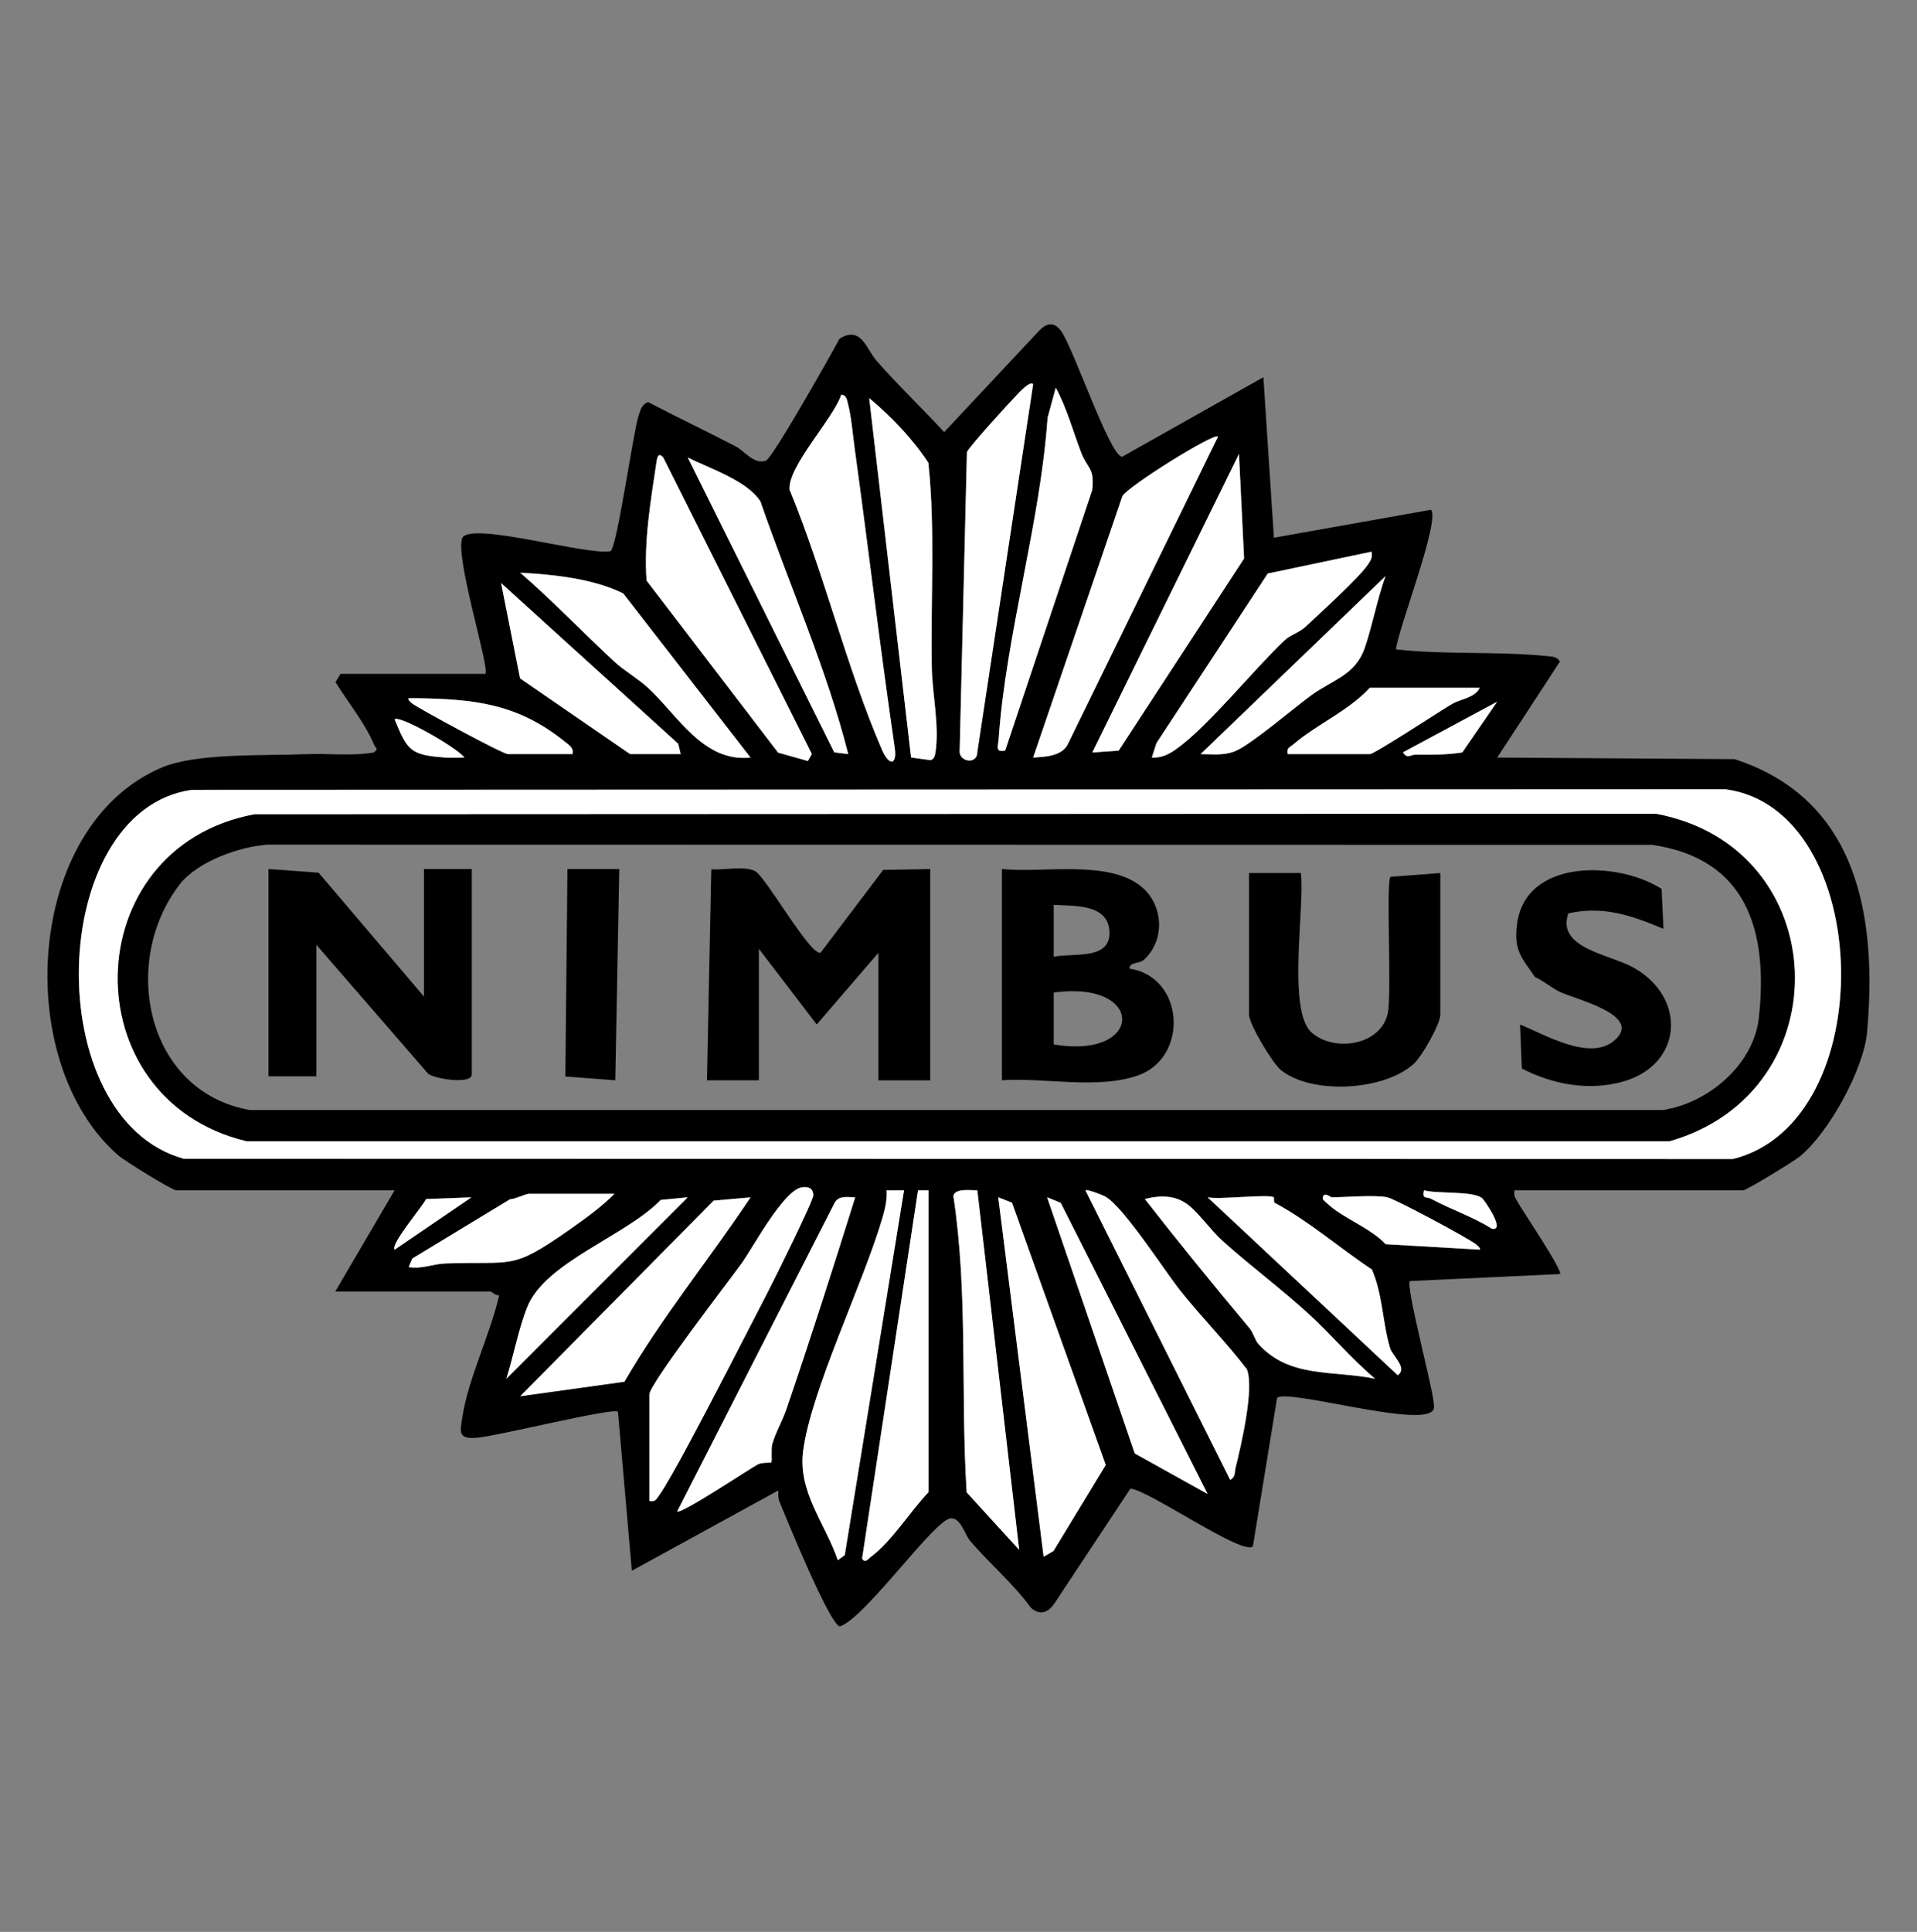
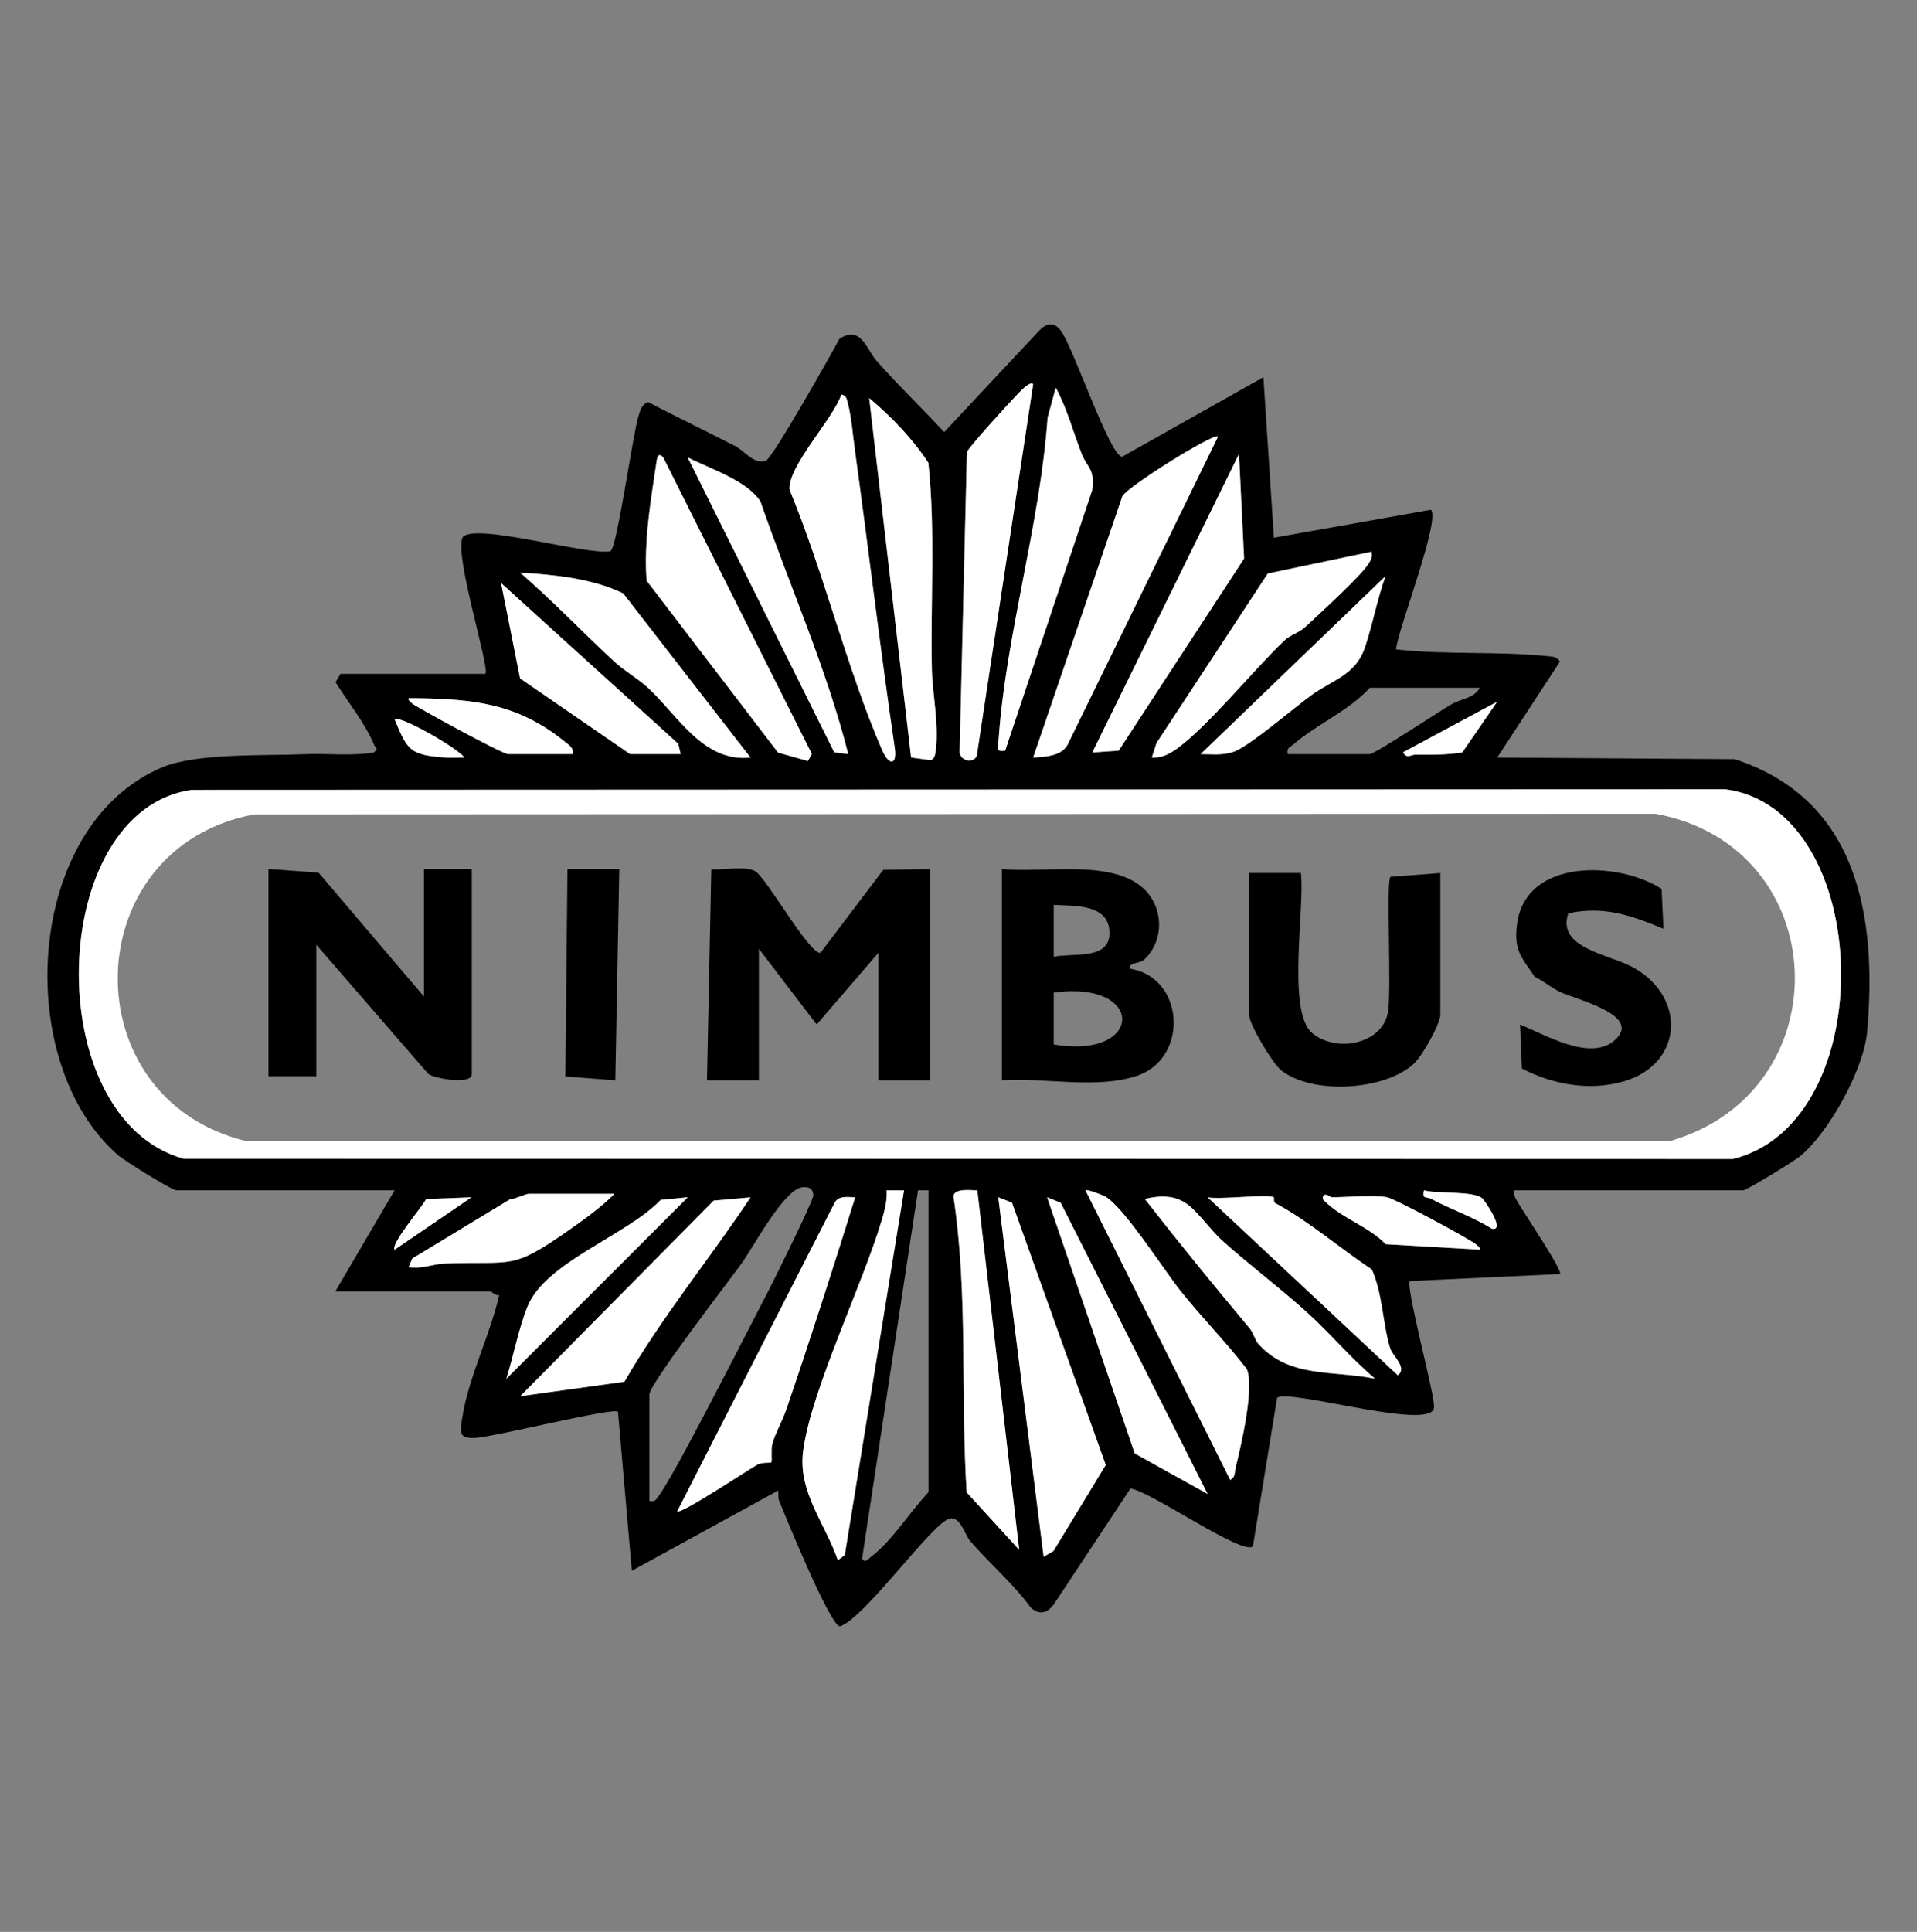
<svg xmlns="http://www.w3.org/2000/svg" id="Layer_1" version="1.1" viewBox="0 0 447.25 450.63">
  <rect x="0" y="0" width="447.25" height="450.63" fill="#808080" stroke="none" />
  <defs>
    <style>
      .st0 {
        fill: #fff;
      }
    </style>
  </defs>
  <path d="M113.24,157.17c1.15-1.14-7.29-27.6-5.34-31.8,2.54-3.66,29.21,4.29,34.54,3.2,1.54-.99,5.19-27.22,6.48-31.37.44-1.41.69-2.8,2.29-3.41,6.74,3.53,13.65,6.8,20.4,10.31,2.06,1.07,4.33,4.35,7.08,3.36,1.56-.56,15.34-25,17.17-28.45,5.05-3.16,6.26,2.4,8.59,5.08,4.99,5.72,10.67,11.09,15.83,16.71l22.34-23.86c1.72-1.66,3.35-1.81,4.85.15,2.9,3.79,11.4,29.25,14.32,29.46l32.97-18.56,2.45,37.44,36.63-6.52c2.3,2.3-7.72,27.96-8.14,32.56,11.75,1.31,23.66.38,35.45,1.59,1.22.13,2.03.09,2.79,1.26l-14.63,22.39,55.39.37c28.72,9.35,33.27,36.61,30.92,63.56-.76,8.76-8.96,23.59-15.71,29.11-1.38,1.13-12.41,7.9-13.22,7.9h-53.32c-.32,1.34.27,1.89.79,2.87.85,1.6,10.6,16,9.78,16.66l-35,1.64c-1.05,1.05,5.22,24.48,5.54,28.32.08.91.34,1.63-.61,2.24-4.72,3.06-33.16-5.32-35.91-3.35l-5.65,34.66c-2.28,2.3-24.15-13.04-28.58-13.47l-17.48,26.42c-1.47,2.37-3.47,3.42-5.75,1.37-4.07-5.6-9.7-10.37-14.13-15.54-1.31-1.53-2.14-5.34-4.48-5.32-3.74.02-19.94,23.27-25.96,25.23-2.41-.51-12.46-25.18-14.09-29.14-.32-.78-.26-1.74-.25-2.58l-34.18,18.73-3.24-37.1c-1.36-.99-28.39,5.78-33.12,6.1-4.26.29-3.7-1.45-3.18-4.86,1.39-9.03,6.55-19.35,8.6-28.44-.82.25-1.74-.82-2.04-.82h-36.22l13.84-23.61h-50.88c-1.05,0-12.12-6.9-13.61-8.19-24.8-21.6-21.82-76.88,10.21-90.45,8.06-3.42,24.05-2.7,33.53-3.1,5.28-.22,10.65.48,15.89-.39,1.26-.98.47-.91.11-1.77-2.13-5.09-6.11-9.94-9.02-14.63l1.15-1.95h33.78ZM241.04,89.61c-.81-.84-3.44,2.15-4.09,2.82-1.64,1.69-11.18,12.14-11.36,13.06l-1.7,70.02c.28,2.34,4.15,2.69,4.12-.04l13.03-85.86ZM234.51,175.08l20.29-60.71c.65-5.24-1.11-5.02-2.53-8.72-1.94-5.06-3.36-10.44-5.96-15.21l-1.91,7.02c-1.7,24.54-9.72,50.66-11.41,74.89-.12,1.7-.88,3.2,1.51,2.74ZM196.28,92.05c-1.79,5.56-12.58,16.82-12.05,22.19,8.04,19.47,13.27,41.48,21.57,60.68,1.63,3.77,3.57,3.62,2.96-.49-3.41-23.2-6.13-46.43-9.33-69.66-.43-3.11-.83-7.8-1.6-10.61-.26-.94-.28-1.96-1.54-2.11ZM212.56,176.7l4.51.61c.86-.14,1.07-1.06,1.19-1.82.94-6.15-.73-13.55-.85-19.5-.32-16.01.86-32.11-.81-48.03-3.75-5.7-8.59-10.72-13.8-15.09l9.77,83.84ZM284.18,101.82c-.89-.97-20.97,11.58-22.32,13.9l-20.82,60.98c2.77-.18,6.53-.3,8.02-2.97l35.12-71.92ZM289.06,105.89l-34.21,69.62,6.14-.42,29.26-44.82-1.19-24.39ZM154.74,106.7c-1.23-1.32-1.44.13-1.6,1.23-1.35,9.08-2.95,18.3-2.29,27.5l30.69,40.13,6.95,1.96.91-1.65-34.66-69.16ZM197.89,175.89c-5.07-20.03-13.7-39.3-20.47-58.89-3.03-4.87-11.95-7.74-16.97-10.29l34.18,68.78,3.25.4ZM320,128.69l-24.21,5.09-25.97,39.55-1.09,3.38c2.22.11,3.97-.75,5.73-2,7.43-5.3,17.87-18.35,25.18-25.29,1.46-1.39,3.45-1.83,4.93-3.21,3.25-3.05,12.7-11.59,14.67-14.64.65-1,1.01-1.62.77-2.88ZM175.1,176.71l-29.69-38.28c-7.07-3.49-16.22-4.41-24.04-4.85,7.61,6.6,14.6,13.92,21.97,20.76,2.27,2.11,5.48,3.93,7.79,6.05,7.12,6.57,12.92,17.45,23.97,16.32ZM323.25,134.39l-43.14,41.51c2.74-.01,5.23.38,7.91-.63,3.62-1.36,13.95-10.22,17.87-13.07,5.06-3.67,10.32-4.69,12.52-11.09,1.79-5.18,2.92-11.44,4.84-16.72ZM147.02,175.9h11.8l-.59-2.41-41.33-37.48,4.43,22.23,25.68,17.67ZM345.23,160.43h-25.64c-4.86,5.34-12.48,8.58-17.77,13.16-.84.73-1.7.78-1.36,2.31h19.13c1.13,0,16.6-10.22,19.22-11.72,2.06-1.17,5.28-1.38,6.43-3.75ZM133.59,175.9c.28-1.48-.72-2.02-1.68-2.8-11.15-9.03-21.19-10.07-35.35-10.25-.42,0-.83.03-1.23.03-.3.22.44.89.82,1.2,1.18.96,21.11,11.81,22.38,11.81h15.06ZM349.3,163.69l-21.97,11.79c.97,1.63,1.82.53,2.9.55,3.54.04,7.45.04,10.94-.53l8.13-11.81ZM108.35,176.7c-1.47-2.16-15.03-9.93-16.28-8.94,3,7.37,3.7,8.35,11.82,8.93,1.49.11,2.98,0,4.47,0ZM44.66,184.25c-33.78,4.89-35.61,76.67-1.79,86.02l361.4.07c34.91-8.61,32.98-81.69-1.72-86.24l-357.89.14ZM151.5,350.1c1.47.31,1.6-.43,2.31-1.35,1.26-1.65,4.77-8.04,5.99-10.29,6.62-12.28,13.13-25.07,19.53-37.46,1.41-2.73,10.45-20.96,10.42-22.18-.05-1.67-1.14-2.08-2.66-1.86-4.28.63-11.41,14.04-14.07,17.74-2.92,4.06-21.52,28.14-21.52,30.58v24.83ZM210.92,277.65h-4.06c.13,2.32-.41,4.49-1.05,6.68-4.53,15.32-16.5,39.78-18.42,54.03-1.29,9.63,5.12,16.9,8.08,25.57l1.62-1.2,13.83-85.08ZM216.62,277.65h-2.44s-13.04,85.87-13.04,85.87c.65,1.26,1.42.09,2.06-.38,4.91-3.67,9.13-10.57,13.42-15.07v-70.41ZM228.02,277.65c-1.47.04-5.17-.56-5.6,1.29,3.47,22.8,1.66,46.16,3.1,69.16l12.25,13.4-9.76-83.85ZM253.25,277.65l33.77,67.56c1.29-.74.98-1.75,1.25-2.83,1.27-5.16,4.43-18.56,2.63-23-4.79-6.3-10.84-12.4-15.67-18.52-3.71-4.71-13.13-19.39-17.34-21.73-.75-.42-4.31-1.79-4.63-1.47ZM345.82,279.51c-2.14-1.79-10.36-.97-13.61-1.86-.44,2.23.57,1.39,1.65,1.97,4.65,2.5,9.72,4.16,14.21,6.99,3.35.61-1.77-6.7-2.25-7.1ZM143.36,278.46h-19.94c-.75,0-3.23,1.25-4.42,1.28l-22.81,13.82-.85,1.99c2.94.53,5.72-.74,8.51-.84,16.14-.6,15.27,1.72,28.86-7.77,3.54-2.47,7.63-5.41,10.65-8.48ZM323.66,279.28c-3.13-.59-9.42,0-13.02,0-.1,0-2.14-1.6-2.02.41.01.2.87.89,1.22,1.21,3.57,3.3,9.86,5.5,13.44,9.32l21.95,1.27c.3-.22-.45-.89-.83-1.2-1.82-1.47-19.05-10.68-20.75-11ZM109.98,279.29l-10.58.4c-.93,1.91-8.34,10.5-7.32,11.8l17.9-12.2ZM160.45,279.28l-6.3.61c-8,8.35-27,14.52-31.15,25.01-2.02,5.1-3.19,11.38-4.87,16.7l42.32-42.32ZM175.1,279.29l-8.59.76-45.13,45.62,24.3-3.38c8.66-14.98,19.82-28.57,29.43-43.01ZM199.52,279.28c-1.72-.03-3.84-.49-4.8,1.3l-36.71,71.95c.77.8,16.83-9.92,18.78-10.95,1.02-.55,2.99-.31,3.16-.48.24-.25-.11-3.05.23-4.25.72-2.58,2.37-5.43,3.29-8.11,5.6-16.39,10.89-32.93,16.06-49.47ZM243.49,363.12l2.3-1.35,12.19-20.05-21.87-61.17-3.2-1.27,10.58,83.84ZM281.74,348.47l-34.26-67.89-3.18-1.29,20.44,59.74,17,9.45ZM277.38,281.19c-3.07-2.45-6.54-2.42-10.29-1.51,7.97,10.21,16.11,20.19,24.42,30.12.95,1.13,1.28,2.78,2.06,3.66,7.23,8.08,17.37,6.12,27.24,8.14-5.49-4.64-10.16-10.23-15.44-15.07-6.38-5.85-13.8-11.36-20.28-17.2-2.44-2.2-5.32-6.23-7.71-8.13ZM297.21,279.28c-1.44-.82-12.75.61-15.47,0l44.36,41.5c2.38-1.71-1.22-4.44-1.79-6.33-1.75-5.8-1.72-12.61-4.25-18.34-7.61-5.03-14.52-11.16-22.59-15.5-.4-.22-.21-1.29-.27-1.33Z" />
  <path class="st0" d="M44.66,184.25l357.89-.14c34.7,4.55,36.63,77.63,1.72,86.24l-361.4-.07c-33.82-9.36-31.99-81.14,1.79-86.02ZM59.33,189.96c-41.57,7.77-42.76,66.43-1.79,76.23h331.99c40.52-11.6,38.4-68.71-3.27-76.37l-326.93.14Z" />
  <polygon class="st0" points="243.49 363.12 232.9 279.28 236.11 280.55 257.98 341.71 245.79 361.77 243.49 363.12" />
  <path class="st0" d="M284.18,101.82l-35.12,71.92c-1.49,2.67-5.24,2.79-8.02,2.97l20.82-60.98c1.35-2.32,21.43-14.87,22.32-13.9Z" />
  <path class="st0" d="M154.74,106.7l34.66,69.16-.91,1.65-6.95-1.96-30.69-40.13c-.66-9.19.94-18.42,2.29-27.5.16-1.1.36-2.55,1.6-1.23Z" />
  <path class="st0" d="M196.28,92.05c1.26.16,1.28,1.17,1.54,2.11.78,2.81,1.17,7.5,1.6,10.61,3.2,23.22,5.92,46.46,9.33,69.66.6,4.11-1.33,4.25-2.96.49-8.3-19.19-13.52-41.21-21.57-60.68-.53-5.37,10.26-16.63,12.05-22.19Z" />
  <path class="st0" d="M253.25,277.65c.32-.32,3.87,1.05,4.63,1.47,4.21,2.34,13.63,17.02,17.34,21.73,4.82,6.13,10.88,12.23,15.67,18.52,1.8,4.45-1.36,17.85-2.63,23-.27,1.08.05,2.1-1.25,2.83l-33.77-67.56Z" />
  <path class="st0" d="M199.52,279.28c-5.16,16.53-10.45,33.07-16.06,49.47-.92,2.68-2.57,5.53-3.29,8.11-.33,1.2.02,4-.23,4.25-.17.17-2.13-.07-3.16.48-1.94,1.04-18,11.75-18.78,10.95l36.71-71.95c.95-1.79,3.08-1.33,4.8-1.3Z" />
-   <path class="st0" d="M151.5,350.1v-24.83c0-2.44,18.6-26.52,21.52-30.58,2.66-3.7,9.79-17.1,14.07-17.74,1.51-.22,2.61.18,2.66,1.86.03,1.22-9.01,19.45-10.42,22.18-6.39,12.39-12.9,25.17-19.53,37.46-1.21,2.25-4.73,8.64-5.99,10.29-.71.93-.84,1.66-2.31,1.35Z" />
  <path class="st0" d="M241.04,89.61l-13.03,85.86c.03,2.73-3.84,2.38-4.12.04l1.7-70.02c.18-.92,9.72-11.38,11.36-13.06.65-.67,3.27-3.67,4.09-2.82Z" />
  <path class="st0" d="M210.92,277.65l-13.83,85.08-1.62,1.2c-2.97-8.67-9.38-15.94-8.08-25.57,1.91-14.25,13.89-38.71,18.42-54.03.65-2.19,1.19-4.37,1.05-6.68h4.06Z" />
  <path class="st0" d="M212.56,176.7l-9.77-83.84c5.21,4.37,10.05,9.39,13.8,15.09,1.67,15.92.49,32.02.81,48.03.12,5.95,1.79,13.35.85,19.5-.12.76-.33,1.68-1.19,1.82l-4.51-.61Z" />
  <polygon class="st0" points="289.06 105.89 290.25 130.28 260.99 175.09 254.85 175.51 289.06 105.89" />
  <path class="st0" d="M175.1,279.29c-9.61,14.44-20.76,28.03-29.43,43.01l-24.3,3.38,45.13-45.62,8.59-.76Z" />
  <path class="st0" d="M234.51,175.08c-2.39.46-1.63-1.04-1.51-2.74,1.69-24.23,9.71-50.35,11.41-74.89l1.91-7.02c2.6,4.78,4.01,10.16,5.96,15.21,1.42,3.7,3.19,3.48,2.53,8.72l-20.29,60.71Z" />
  <path class="st0" d="M228.02,277.65l9.76,83.85-12.25-13.4c-1.44-23,.37-46.36-3.1-69.16.44-1.85,4.13-1.25,5.6-1.29Z" />
-   <path class="st0" d="M216.62,277.65v70.41c-4.29,4.5-8.51,11.4-13.42,15.07-.64.48-1.41,1.64-2.06.38l13.04-85.87h2.44Z" />
  <path class="st0" d="M320,128.69c.24,1.27-.12,1.89-.77,2.88-1.97,3.04-11.42,11.59-14.67,14.64-1.48,1.39-3.47,1.82-4.93,3.21-7.31,6.94-17.75,19.99-25.18,25.29-1.75,1.25-3.51,2.11-5.73,2l1.09-3.38,25.97-39.55,24.21-5.09Z" />
  <path class="st0" d="M197.89,175.89l-3.25-.4-34.18-68.78c5.02,2.55,13.94,5.42,16.97,10.29,6.77,19.6,15.39,38.86,20.47,58.89Z" />
  <path class="st0" d="M175.1,176.71c-11.05,1.13-16.85-9.75-23.97-16.32-2.3-2.12-5.51-3.94-7.79-6.05-7.37-6.84-14.36-14.16-21.97-20.76,7.81.45,16.96,1.36,24.04,4.85l29.69,38.28Z" />
  <path class="st0" d="M277.38,281.19c2.39,1.9,5.27,5.93,7.71,8.13,6.48,5.85,13.9,11.35,20.28,17.2,5.28,4.85,9.95,10.43,15.44,15.07-9.87-2.02-20.01-.06-27.24-8.14-.78-.87-1.12-2.53-2.06-3.66-8.31-9.93-16.45-19.91-24.42-30.12,3.75-.91,7.22-.93,10.29,1.51Z" />
  <polygon class="st0" points="281.74 348.47 264.74 339.02 244.3 279.28 247.48 280.57 281.74 348.47" />
  <path class="st0" d="M297.21,279.28c.06.03-.13,1.11.27,1.33,8.07,4.34,14.98,10.47,22.59,15.5,2.52,5.73,2.5,12.54,4.25,18.34.57,1.89,4.17,4.62,1.79,6.33l-44.36-41.5c2.72.61,14.03-.82,15.47,0Z" />
  <polygon class="st0" points="147.02 175.9 121.33 158.23 116.91 136 158.23 173.48 158.82 175.9 147.02 175.9" />
  <path class="st0" d="M160.45,279.28l-42.32,42.32c1.68-5.32,2.84-11.6,4.87-16.7,4.16-10.49,23.15-16.66,31.15-25.01l6.3-.61Z" />
  <path class="st0" d="M323.25,134.39c-1.93,5.29-3.05,11.54-4.84,16.72-2.2,6.4-7.46,7.41-12.52,11.09-3.92,2.85-14.25,11.7-17.87,13.07-2.68,1.01-5.16.62-7.91.63l43.14-41.51Z" />
  <path class="st0" d="M143.36,278.46c-3.02,3.06-7.11,6-10.65,8.48-13.59,9.49-12.72,7.17-28.86,7.77-2.79.1-5.57,1.38-8.51.84l.85-1.99,22.81-13.82c1.19-.03,3.67-1.28,4.42-1.28h19.94Z" />
-   <path class="st0" d="M345.23,160.43c-1.15,2.37-4.37,2.57-6.43,3.75-2.62,1.5-18.09,11.72-19.22,11.72h-19.13c-.34-1.53.51-1.58,1.36-2.31,5.29-4.58,12.91-7.82,17.77-13.16h25.64Z" />
  <path class="st0" d="M133.59,175.9h-15.06c-1.27,0-21.2-10.85-22.38-11.81-.38-.31-1.12-.99-.82-1.2.41,0,.82-.04,1.23-.03,14.16.19,24.19,1.22,35.35,10.25.96.77,1.96,1.32,1.68,2.8Z" />
  <path class="st0" d="M323.66,279.28c1.7.32,18.93,9.53,20.75,11,.38.31,1.13.98.83,1.2l-21.95-1.27c-3.58-3.82-9.87-6.02-13.44-9.32-.35-.32-1.2-1.01-1.22-1.21-.12-2,1.92-.41,2.02-.41,3.61,0,9.89-.59,13.02,0Z" />
  <path class="st0" d="M349.3,163.69l-8.13,11.81c-3.49.58-7.4.57-10.94.53-1.09-.01-1.93,1.08-2.9-.55l21.97-11.79Z" />
  <path class="st0" d="M109.98,279.29l-17.9,12.2c-1.01-1.3,6.39-9.89,7.32-11.8l10.58-.4Z" />
  <path class="st0" d="M345.82,279.51c.48.4,5.6,7.71,2.25,7.1-4.49-2.83-9.56-4.49-14.21-6.99-1.08-.58-2.09.26-1.65-1.97,3.25.88,11.46.07,13.61,1.86Z" />
  <path class="st0" d="M108.35,176.7c-1.48,0-2.98.1-4.47,0-8.12-.59-8.81-1.57-11.82-8.93,1.25-.99,14.81,6.78,16.28,8.94Z" />
-   <path d="M59.33,189.96l326.93-.14c41.67,7.66,43.79,64.77,3.27,76.36H57.54c-40.97-9.79-39.78-68.45,1.79-76.22ZM41.92,206.31c-13.92,17.98-7.91,48.34,16.37,52.61h329.68c10.57-1.61,21.19-10.56,22.39-21.56,2.18-20.14-2.71-37.02-24.85-40.29l-323.19-.05c-6.62.5-16.3,3.98-20.4,9.28Z" />
  <path d="M177.03,251.99h-12.09s1.01-49.21,1.01-49.21c2.88.19,7.66-.83,10.16.38s12.83,19.71,15.33,19.07l14.62-19.32,10.97-.2v49.29h-12.09v-29.76l-14.4,16.73-13.49-17.66v30.69Z" />
  <path d="M98.91,232.46v-29.76h11.16v47.89c0,2.46-8.63,1.06-10.16-.11l-26.11-30.11v30.69h-11.16v-48.36l11.69.86,24.58,28.89Z" />
  <path d="M233.75,202.7c9.46,1.01,24.86-2.26,32.58,4.15,5.11,4.25,5.54,12.36.64,16.96-1.17,1.09-3.48.51-3.45,2.13,12.8,1.91,13.9,20.61,2.08,24.87-9.36,3.38-22,.48-31.84,1.17v-49.29ZM245.84,223.16c4.74-.94,13.41.88,13-5.98-.39-6.46-8.51-5.82-13-6.11v12.1ZM245.84,243.62c21.11,3.58,21.48-15.07,0-12.09v12.09Z" />
  <path d="M291.41,203.63h12.09c1,7.53-3.29,32.13,2.54,37.24,5.29,4.63,16.06,2.95,17.72-4.42,1.01-4.46-.44-30.76.65-31.93l11.63-.88v33.01c0,2.19-4.24,9.7-6.19,11.48-6.83,6.27-23.69,7.3-30.97,1.5-2.01-1.6-7.48-10.79-7.48-12.98v-33.01Z" />
  <path d="M388.11,216.65c-7.55-3.13-13.94-5.4-22.21-3.61-2.84,8.22,9.75,9.53,15.39,12.76,12.36,7.09,11.24,22.58-2.65,26.49-7.91,2.23-16.38.68-23.58-3.05l-.42-10.26c5.69,2.28,16.18,8.6,21.92,3.79,7.18-6.02-9.34-9.71-12.83-11.5-1.97-1-3.64-2.48-5.64-3.4-3.14-4.6-4.96-6.19-4.15-12.36,2.02-15.33,23.53-14.69,33.72-8.17l.44,9.31Z" />
  <polygon points="144.48 202.71 143.55 251.99 131.9 251.1 132.39 202.7 144.48 202.71" />
</svg>